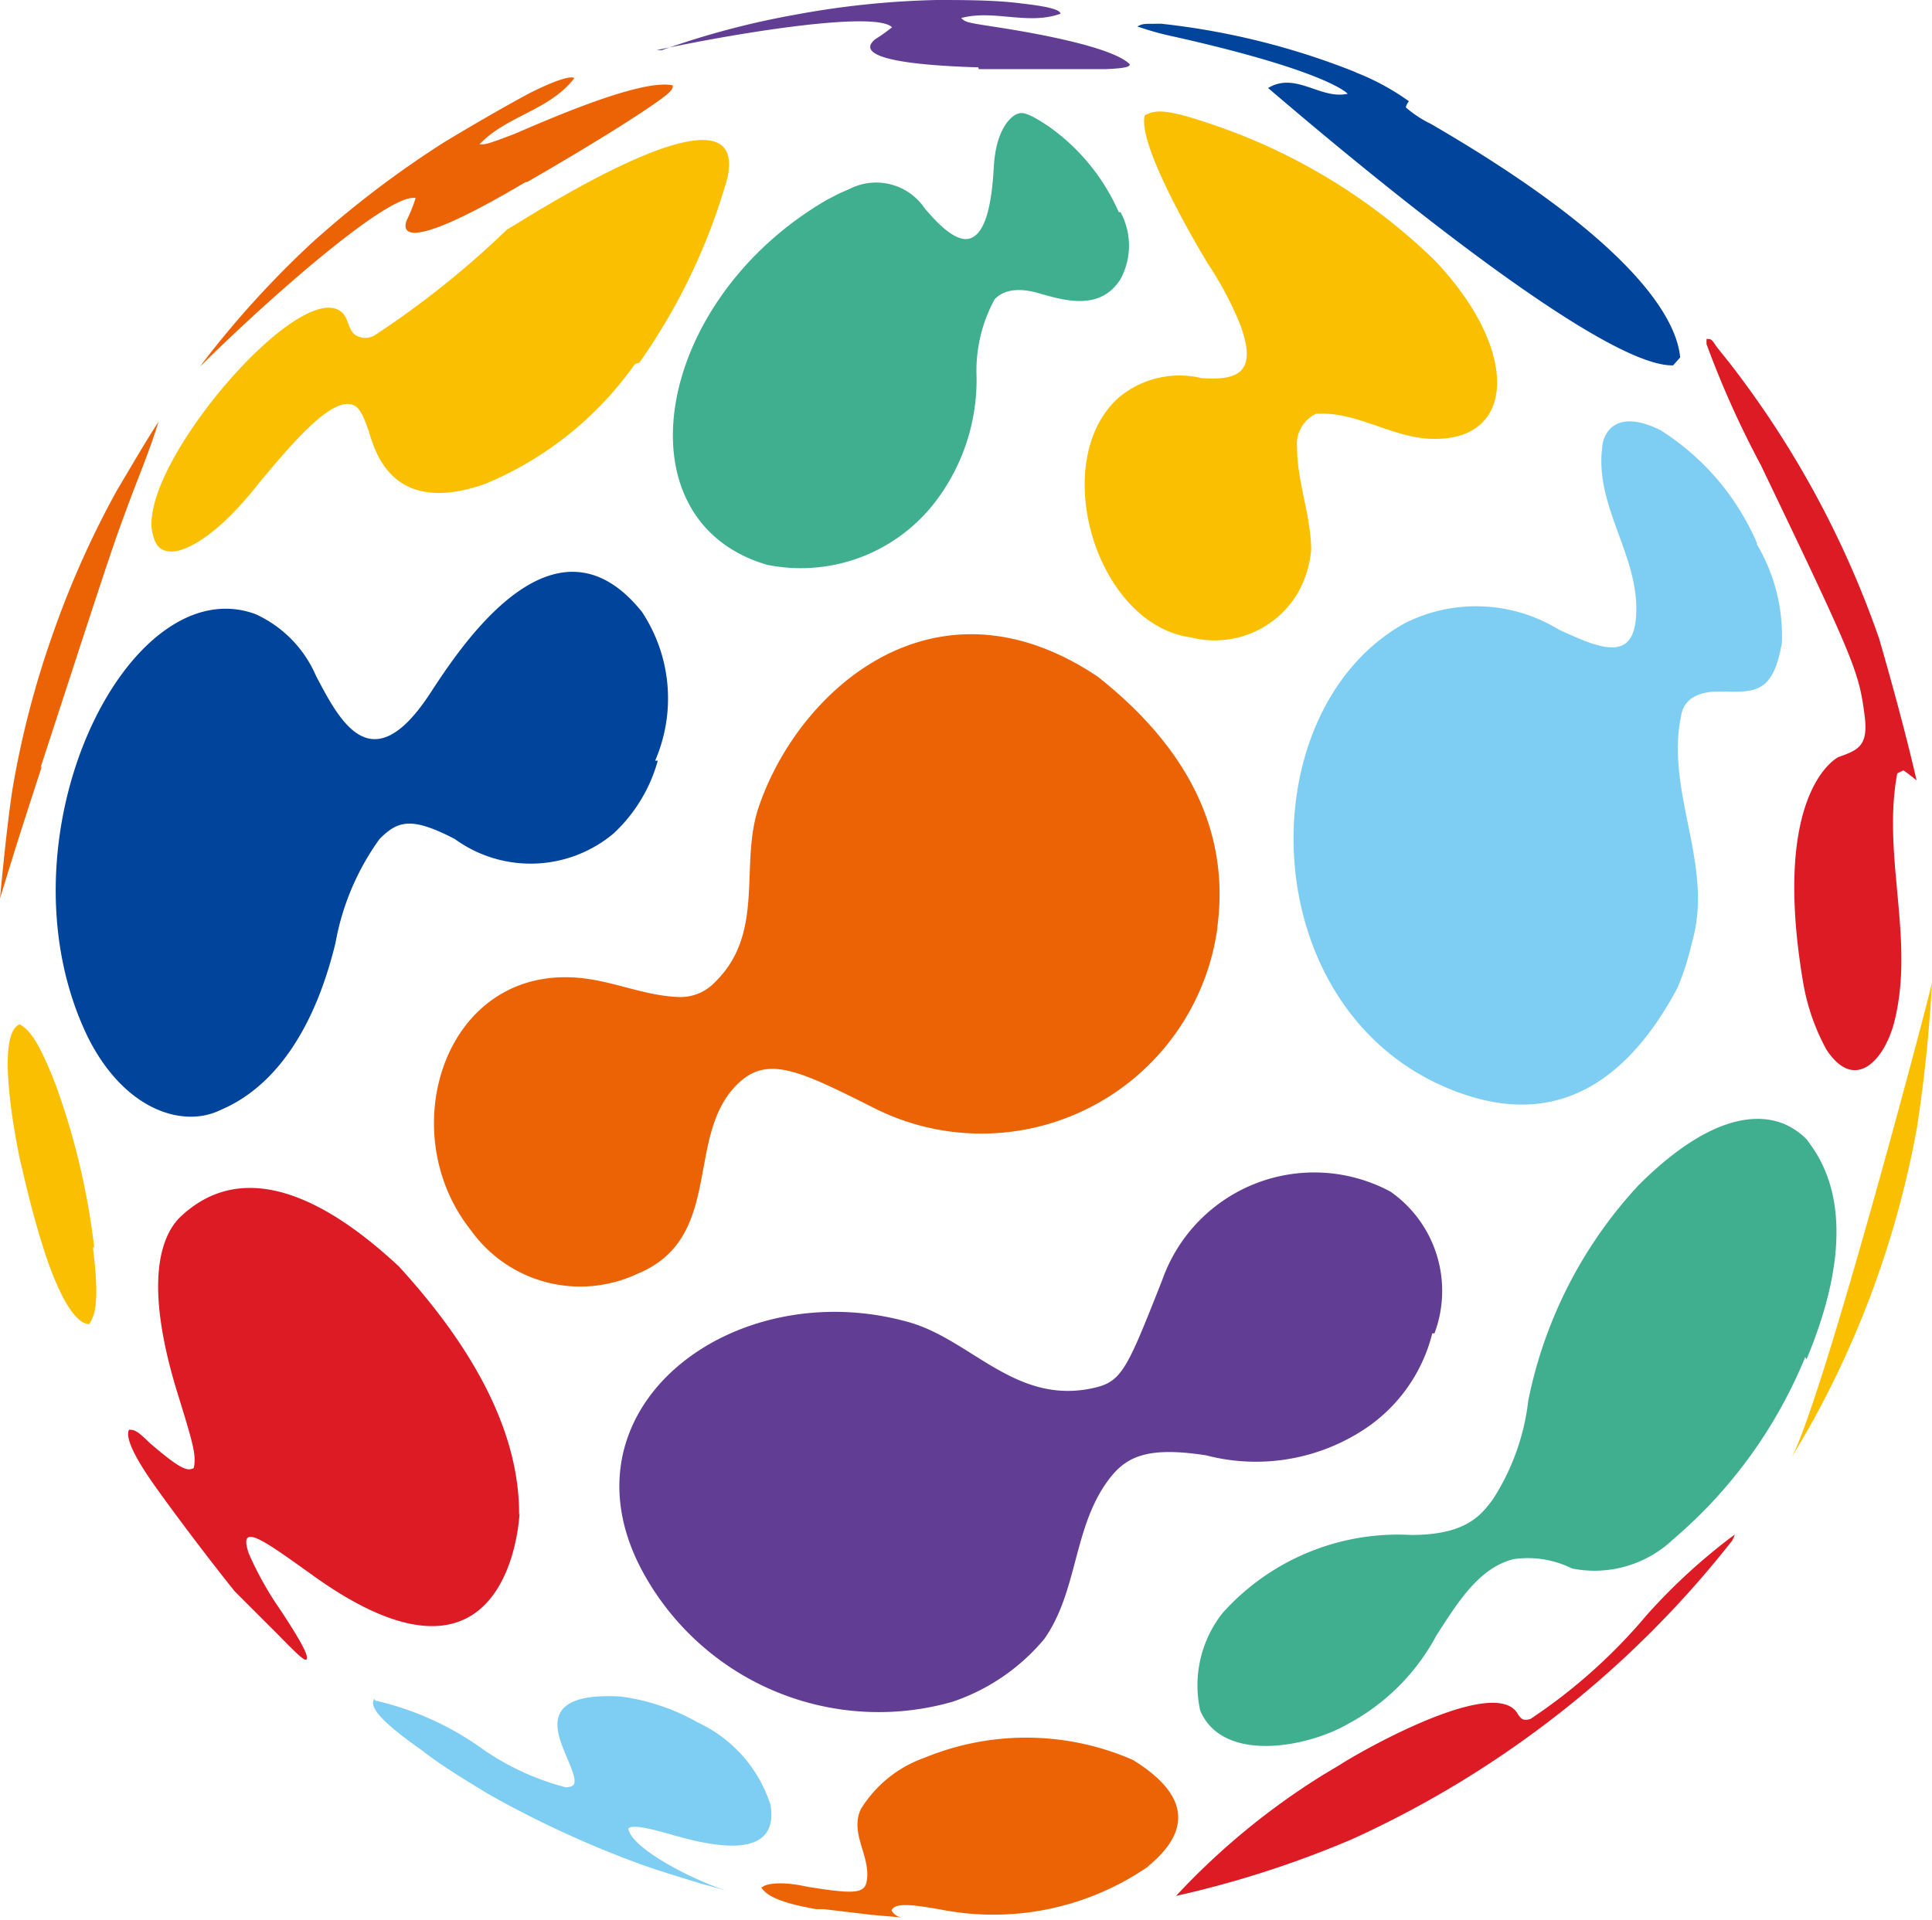
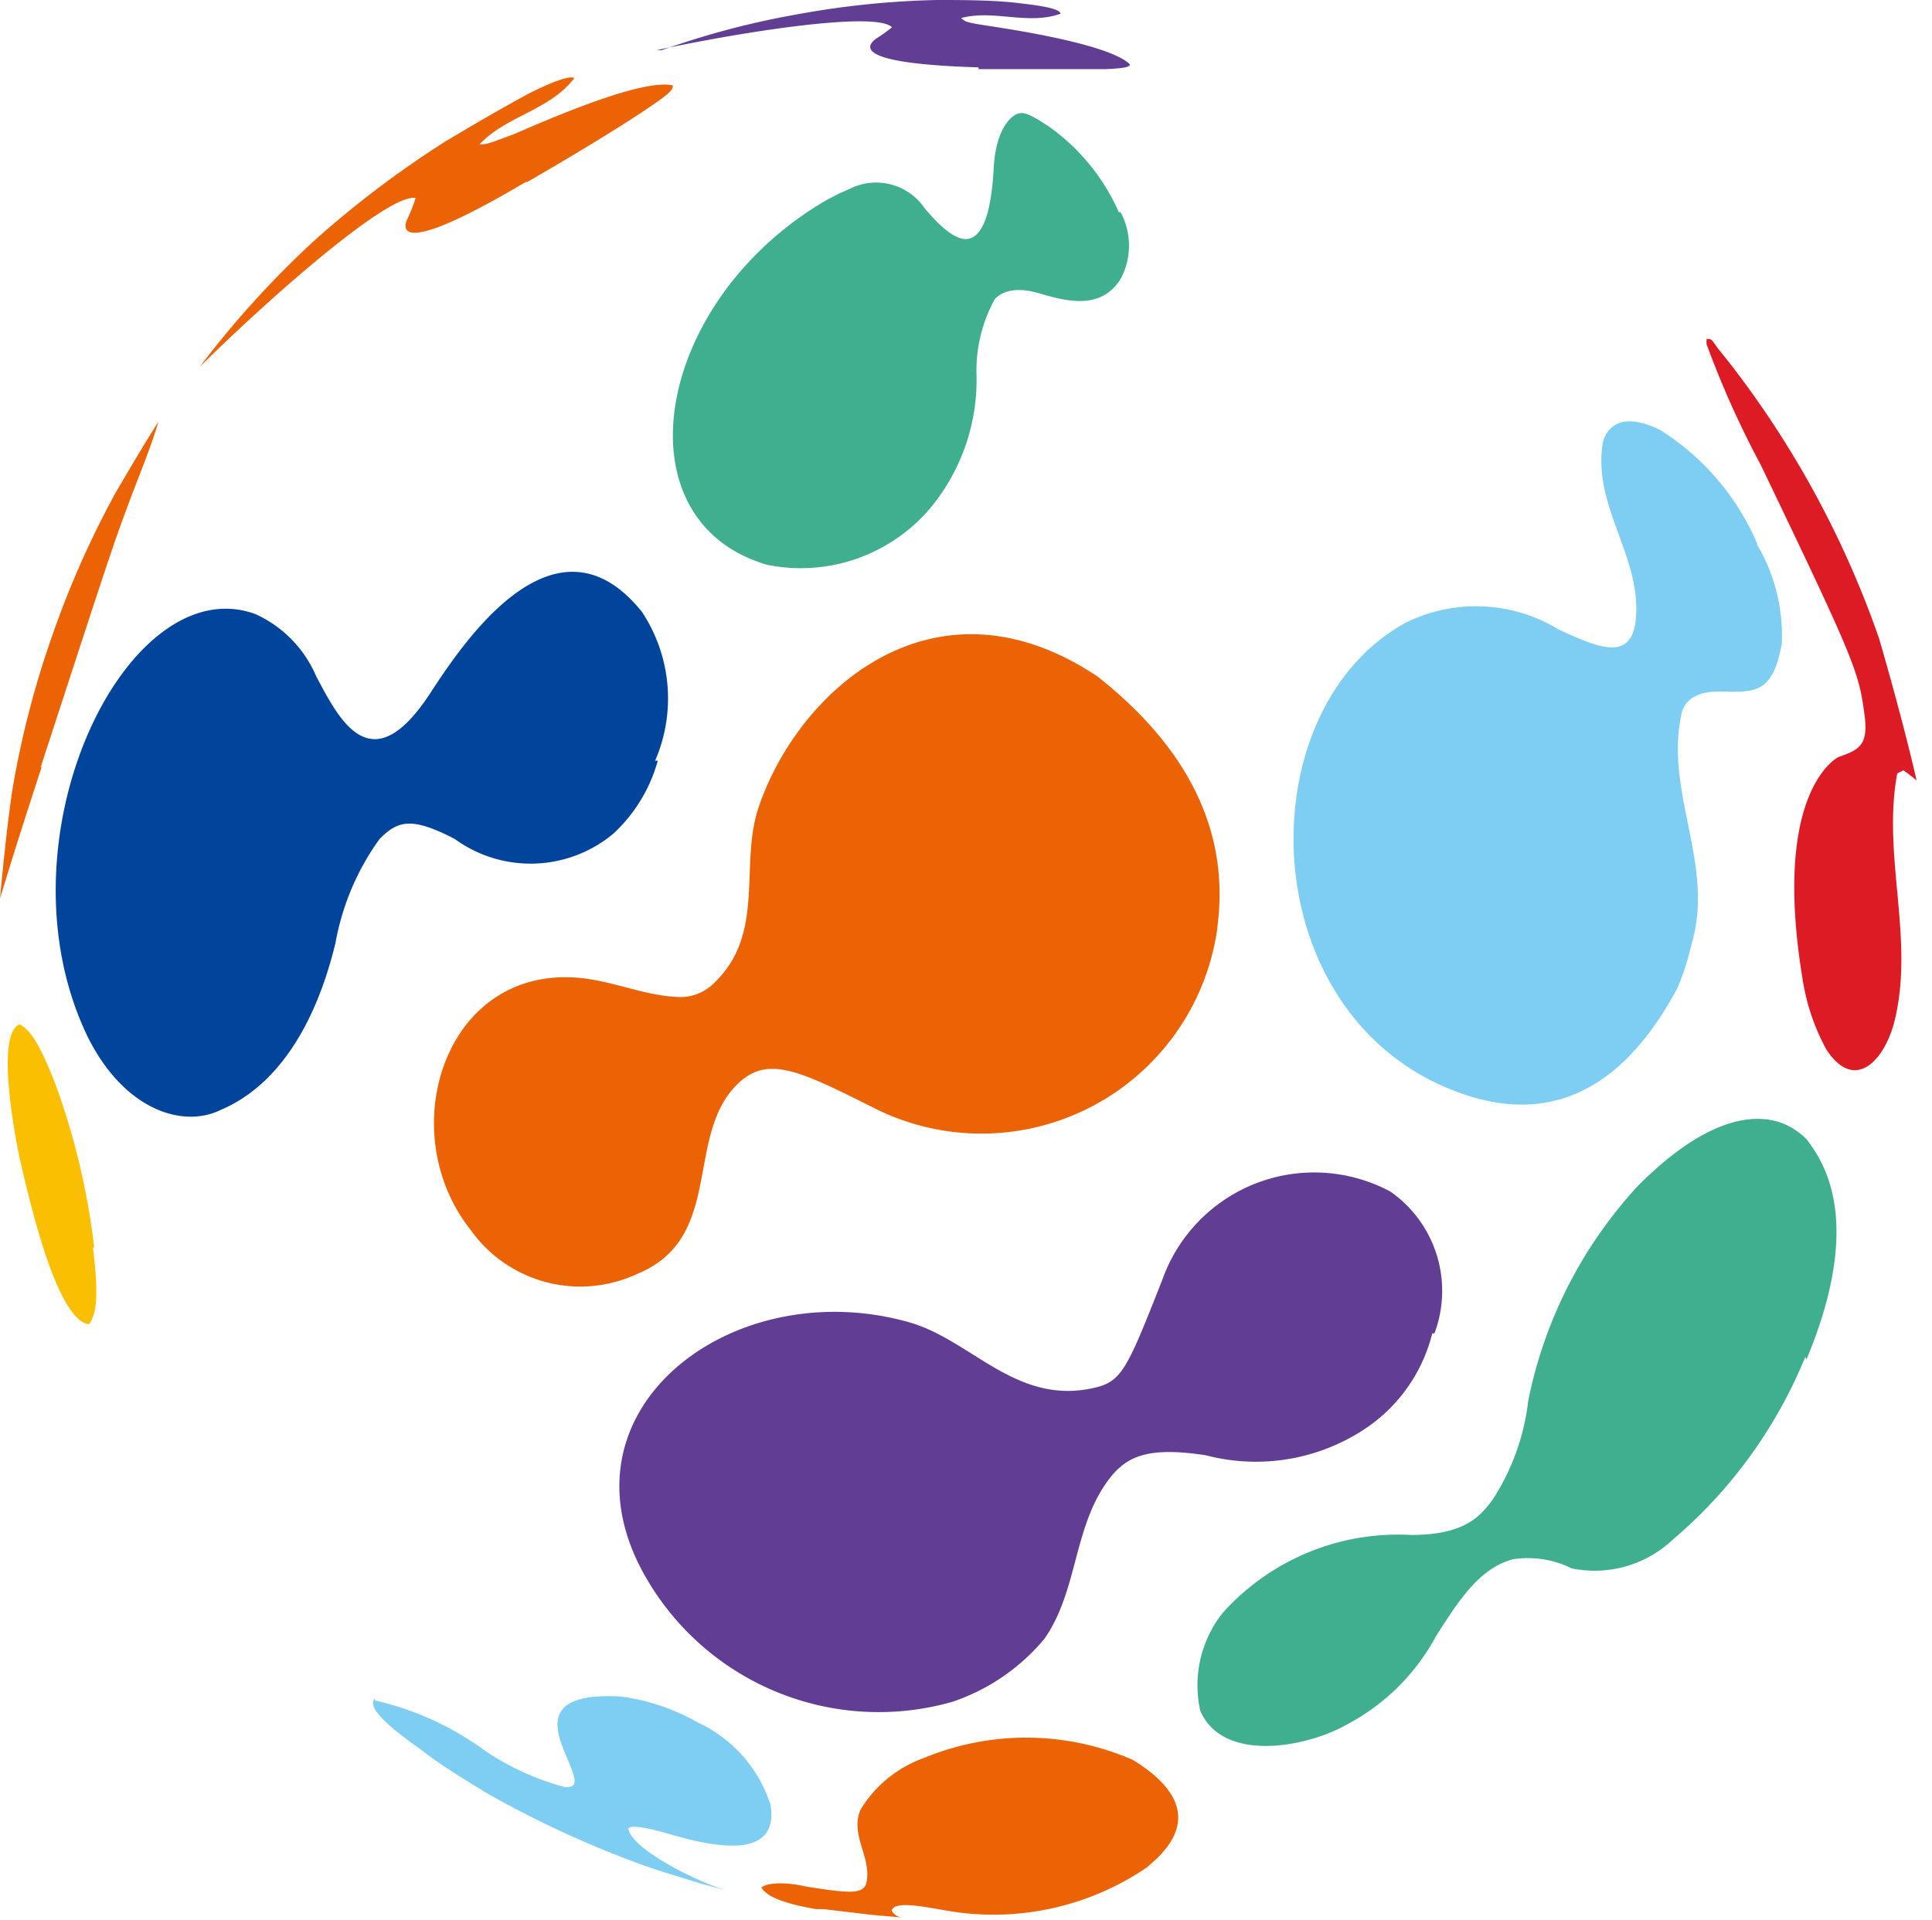
<svg xmlns="http://www.w3.org/2000/svg" viewBox="0 0 43.88 43.61">
  <g style="isolation:isolate">
    <g>
-       <path d="M30.78 1.64A5.56 5.56 0 0 1 32 2.3a.32.32 0 0 0-.07.14 2.51 2.51 0 0 0 .56.37c4.76 2.76 5.6 4.51 5.67 5.31L38 8.3c-1.92.05-9.18-6.3-9.2-6.3.63-.38 1.19.27 1.81.13-.05-.05-.6-.55-4-1.31a6.45 6.45 0 0 1-.78-.22c.13-.06.13-.06.43-.06h.12a16.74 16.74 0 0 1 4.41 1.1" fill="#00449b" />
-       <path d="M32.57 5.9c1.92 2 1.9 4.09 0 4.07-.93 0-1.73-.63-2.68-.57a.76.76 0 0 0-.43.77c0 .78.31 1.52.32 2.31a2.37 2.37 0 0 1-.31 1 2.19 2.19 0 0 1-2.42 1c-2.16-.29-3.26-4-1.64-5.45a2.15 2.15 0 0 1 1.88-.44c.85.06 1.29-.14.86-1.26A7.88 7.88 0 0 0 27.44 6S25.81 3.34 26 2.62c.24-.12.44-.17 1.57.22a13.39 13.39 0 0 1 5 3.06" fill="#fac000" style="mix-blend-mode:multiply" />
      <path d="M25.45 4.82a1.6 1.6 0 0 1 0 1.52c-.46.73-1.27.49-1.86.32s-.87 0-1 .14a3.39 3.39 0 0 0-.41 1.76 4.56 4.56 0 0 1-1 2.92 3.85 3.85 0 0 1-3.76 1.35c-3.41-1-2.58-6 1.36-8.29l.27-.14.25-.11a1.33 1.33 0 0 1 1.7.44c.32.38.74.8 1.05.68s.47-.68.52-1.6.42-1.18.53-1.22.21-.06.73.29a4.7 4.7 0 0 1 1.58 1.94" fill="#3faf90" style="mix-blend-mode:multiply" />
      <path d="M39.27 8.23a21.94 21.94 0 0 1 3.41 6.28c.29 1 .63 2.25.85 3.22a3.3 3.3 0 0 0-.3-.23l-.14.07c-.35 1.89.41 3.78-.07 5.66-.23.87-.9 1.59-1.54.61a4.87 4.87 0 0 1-.53-1.54c-.73-4.35.79-5.09.8-5.1.45-.16.69-.25.6-.94-.13-1-.21-1.22-2.36-5.7a21.5 21.5 0 0 1-1.23-2.74 1.19 1.19 0 0 1 0-.12c.11 0 .11 0 .23.18l.28.35" fill="#dd1b25" />
      <path d="M39.9 12.36a4.08 4.08 0 0 1 .57 2.25c-.2 1.13-.59 1.12-1.37 1.1s-.89.38-.92.56c-.36 1.74.77 3.41.24 5.17a6 6 0 0 1-.32 1c-1.22 2.29-2.85 3.1-4.85 2.42-4.81-1.63-5-8.69-1.33-10.71a3.6 3.6 0 0 1 3.48.15c.85.39 1.65.76 1.75-.21.15-1.39-.94-2.54-.76-3.93 0-.16.18-.95 1.32-.39a5.7 5.7 0 0 1 2.2 2.58" fill="#7ecef4" style="mix-blend-mode:multiply" />
-       <path d="M43.53 25.66a21.91 21.91 0 0 1-2.44 6.77l-.41.7c.7-1.25 3.11-10.37 3.2-10.81a33.51 33.51 0 0 1-.35 3.35M14.42 8.27A7.82 7.82 0 0 1 11 11c-1.33.46-2.19.12-2.56-1-.13-.41-.24-.74-.42-.8-.49-.2-1.42.91-2.16 1.8C4.8 12.35 4.12 12.5 4 12.52c-.43.06-.49-.23-.54-.42-.32-1.54 3.39-5.85 4.31-5 .15.14.13.38.3.51a.42.42 0 0 0 .45 0 20.69 20.69 0 0 0 3-2.4c.06 0 5.55-3.65 5-1.16a13.8 13.8 0 0 1-2 4.19" fill="#fac000" style="mix-blend-mode:multiply" />
      <path d="M11.93 4.14C9.3 5.7 9.11 5.32 9.24 5a3.75 3.75 0 0 0 .2-.5c-.58-.13-3.21 2.16-4.9 3.83l.09-.12a21.87 21.87 0 0 1 2.46-2.7 22.68 22.68 0 0 1 3-2.28c.58-.35 1.35-.8 1.95-1.12.84-.42 1-.36 1-.33-.56.73-1.54.85-2.15 1.5.15 0 .17 0 .8-.24.79-.34 2.89-1.26 3.59-1.1 0 .08 0 .13-.45.44-1 .69-2.83 1.74-2.85 1.75" fill="#ec6306" style="mix-blend-mode:multiply" />
      <path d="M22.22 1.53c-2.64-.08-2.6-.43-2.34-.64a3.94 3.94 0 0 0 .38-.27c-.36-.37-3.35.09-5.35.52h.12a18.72 18.72 0 0 1 3-.8A19.86 19.86 0 0 1 21.27 0c.58 0 1.36 0 1.94.08.81.09.86.18.88.23-.74.27-1.52-.1-2.26.1.1.09.11.1.7.19s2.69.42 3.13.86c0 .05-.06.09-.54.11h-2.89" fill="#613d94" />
      <path d="M27.65 21.08a5.41 5.41 0 0 1-7.74 4.12c-1.87-.94-2.57-1.29-3.3-.42-1 1.22-.23 3.38-2.14 4.16a3.05 3.05 0 0 1-3.78-1c-1.79-2.25-.58-6.05 2.52-5.72.76.08 1.46.41 2.23.43a1.08 1.08 0 0 0 .8-.34c1.16-1.13.54-2.69 1-4 .91-2.65 4-5.41 7.69-2.94 2.09 1.65 3 3.56 2.72 5.68" fill="#ec6306" style="mix-blend-mode:multiply" />
      <path d="M14.94 17.28a3.55 3.55 0 0 1-1 1.65 2.93 2.93 0 0 1-3.61.13c-1-.52-1.3-.41-1.71 0a5.77 5.77 0 0 0-1 2.36C6.92 24.3 5.51 25 5 25.22c-.85.41-2.17 0-3-1.65-2.17-4.46.88-10.69 3.8-9.62a2.72 2.72 0 0 1 1.38 1.41c.53 1 1.25 2.44 2.59.39.7-1.07 2.82-4.33 4.81-1.85a3.56 3.56 0 0 1 .3 3.38" fill="#00449b" />
      <path d="M41 30.83a10.81 10.81 0 0 1-3 4.14 2.59 2.59 0 0 1-2.3.66 2.25 2.25 0 0 0-1.33-.21c-.76.2-1.22.91-1.75 1.74a4.89 4.89 0 0 1-2 2c-.93.54-2.85.9-3.36-.3a2.65 2.65 0 0 1 .51-2.22 5.35 5.35 0 0 1 4.28-1.77c1.26 0 1.59-.46 1.85-.8a5.23 5.23 0 0 0 .81-2.25 10.12 10.12 0 0 1 2.5-4.89c1.74-1.74 2.84-1.61 3.35-1.38a1.59 1.59 0 0 1 .47.33c.33.44 1.35 1.77 0 5" fill="#3faf90" style="mix-blend-mode:multiply" />
      <path d="M32.53 30.29A3.67 3.67 0 0 1 31 32.46a4.48 4.48 0 0 1-3.61.6c-1.44-.22-1.89.06-2.32.71-.69 1.06-.62 2.42-1.35 3.46a4.64 4.64 0 0 1-2.09 1.43 6.1 6.1 0 0 1-6.94-2.79c-2.23-3.8 1.94-7 6-5.82 1.36.41 2.34 1.79 4 1.51.78-.14.85-.31 1.71-2.49a3.66 3.66 0 0 1 5.18-2 2.75 2.75 0 0 1 1 3.22" fill="#613d94" />
-       <path d="M39.34 35a.64.64 0 0 0 .06-.14 13.38 13.38 0 0 0-2 1.83 12.45 12.45 0 0 1-2.64 2.36c-.17.05-.22 0-.31-.15-.56-.8-3.47.84-4 1.18l-.4.24a16.28 16.28 0 0 0-3.34 2.75 23 23 0 0 0 4-1.29A23.15 23.15 0 0 0 39.34 35z" fill="#dd1b25" />
      <path d="M.95 17.41c-.57 1.76-.57 1.76-.95 3 .07-.74.17-1.73.28-2.46a21 21 0 0 1 .91-3.52 21.15 21.15 0 0 1 1.46-3.28c.28-.47.65-1.11.95-1.57-.19.63-.45 1.24-.68 1.86-.37 1-.37 1-2 6" fill="#ec6306" style="mix-blend-mode:multiply" />
-       <path d="M11.8 34.37s-.17 4.69-4.72 1.4C6 35 5.4 34.55 5.65 35.29a7.55 7.55 0 0 0 .73 1.3c.48.73.61 1 .59 1.09s-.18-.06-.64-.53l-1-1c-.56-.7-1.29-1.66-1.81-2.39s-.67-1.13-.59-1.28c.11 0 .17 0 .47.3.69.59.85.65 1 .57.06-.28 0-.51-.34-1.61-.8-2.54-.42-3.61 0-4.06 1.67-1.64 3.83 0 5 1.09 1.83 2 2.74 3.89 2.73 5.64" fill="#dd1b25" />
      <path d="M2.11 28.34c.18 1.41 0 1.58-.08 1.74-.34 0-.68-.7-.91-1.33s-.46-1.51-.61-2.17l-.06-.25c-.14-.67-.54-2.86 0-3.06.17.11.37.23.81 1.36a16.38 16.38 0 0 1 .88 3.71" fill="#fac000" style="mix-blend-mode:multiply" />
      <path d="M26.08 42.4a6.19 6.19 0 0 1-4.6 1c-.67-.12-1.16-.2-1.23 0a.31.31 0 0 0 .24.16l-.69-.06-1.09-.13h-.17c-.94-.16-1.13-.35-1.21-.44s0-.05 0-.07.28-.16 1 0c1 .16 1.29.17 1.35-.1.12-.57-.39-1.09-.13-1.66A2.79 2.79 0 0 1 21 39.93a6.06 6.06 0 0 1 4.73.05c1.25.77 1.36 1.59.34 2.42" fill="#ec6306" style="mix-blend-mode:multiply" />
      <path d="M17.5 41c.23 1.39-1.61.86-2.31.66s-.87-.18-.92-.12c.08.49 1.67 1.26 2.28 1.42l-.63-.17c-1.14-.35-1.26-.39-2-.68a23.26 23.26 0 0 1-2.82-1.35c-.46-.28-1.08-.65-1.52-1-1.06-.74-1.14-1-1.1-1.12s0 0 .08 0A6.76 6.76 0 0 1 11 39.76a5.93 5.93 0 0 0 1.84.84c.31 0 .25-.17 0-.76s-.51-1.4 1.26-1.3a4.84 4.84 0 0 1 1.75.59A3.11 3.11 0 0 1 17.5 41" fill="#7ecef4" style="mix-blend-mode:multiply" />
    </g>
  </g>
</svg>